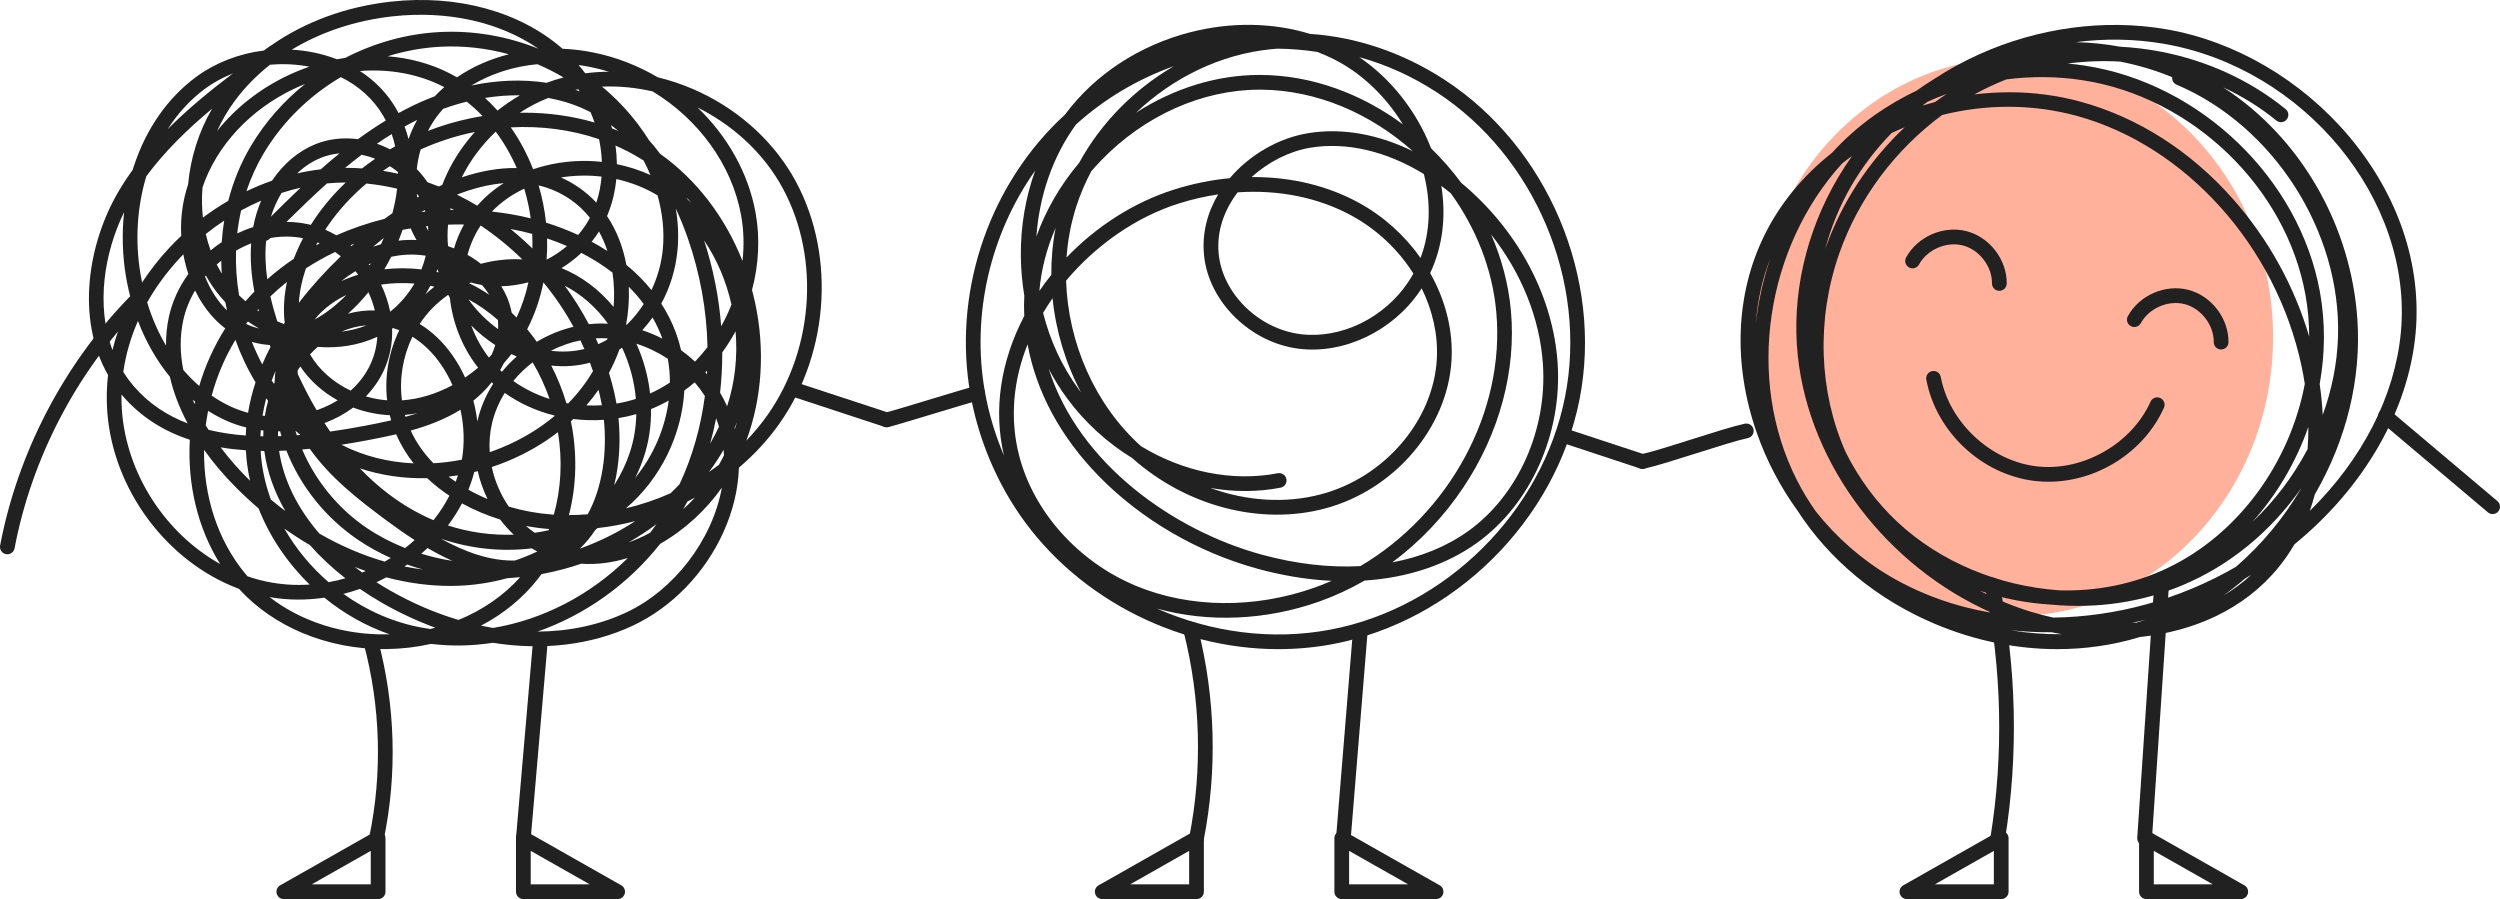
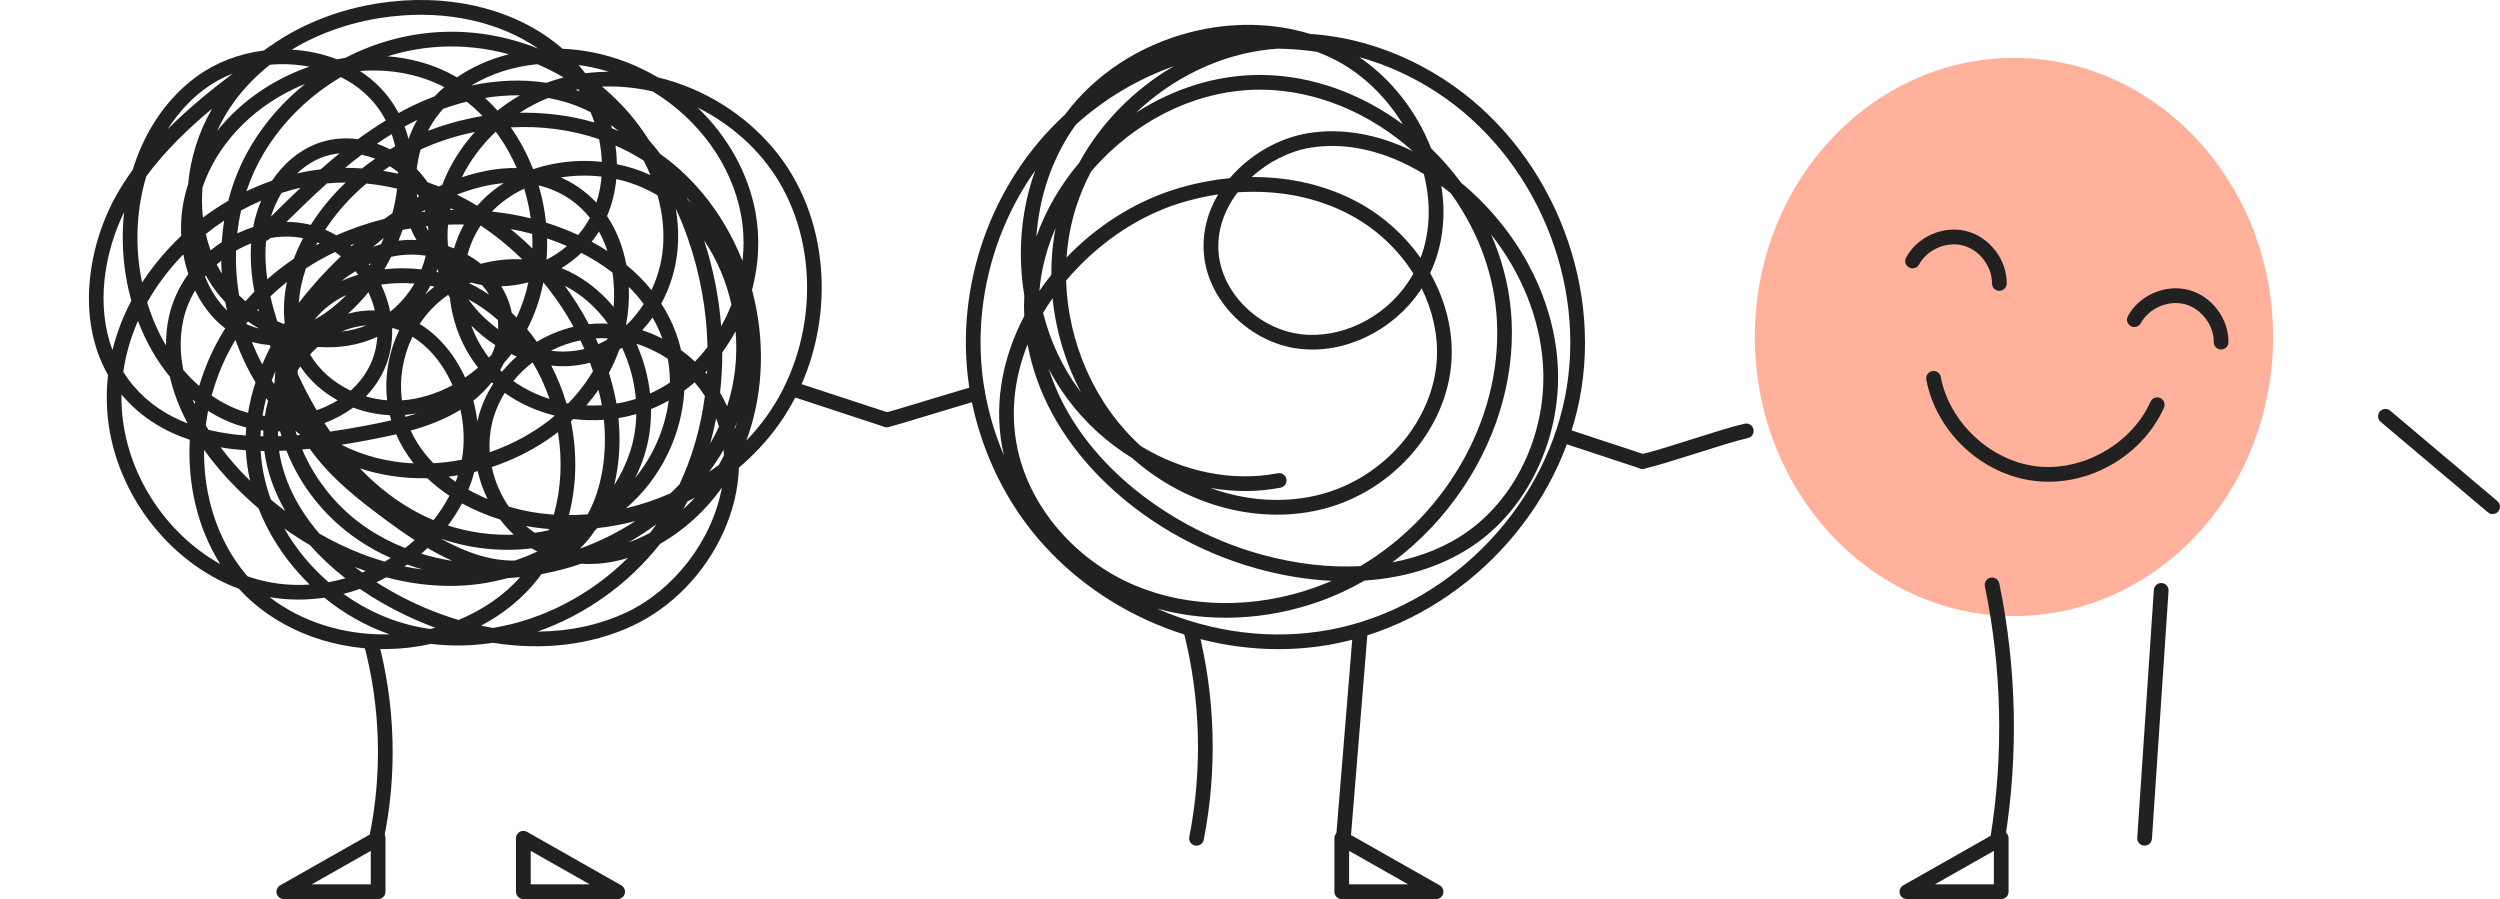
<svg xmlns="http://www.w3.org/2000/svg" id="Calque_2" viewBox="0 0 1189.19 427.67">
  <defs>
    <style>.cls-1{fill:#ffb19c;}.cls-2{fill:#212121;}.cls-3{fill:none;stroke:#212121;stroke-linecap:round;stroke-linejoin:round;stroke-width:7px;}</style>
  </defs>
  <g id="_ÎÓÈ_1">
    <ellipse class="cls-1" cx="957.99" cy="160.3" rx="123.26" ry="132.74" />
    <path class="cls-2" d="m182.58,308.76c-27.08,0-52.48-10.6-68.92-28.67-34.07-12.67-60.18-47.17-62.68-84.9-.37-5.62-.23-11.23.41-16.8-15.62-27.37-9.21-63.13,4.9-87.17,2.11-3.6,4.4-7.08,6.83-10.43.19-.63.39-1.26.6-1.89,5.85-17.8,16.15-32.48,29.78-42.47,9.17-6.71,20.32-10.94,32-12.4.96-.7,1.92-1.39,2.88-2.09.22-.16.46-.29.7-.4,15.91-11.12,35.47-18.38,56.73-20.75,31.66-3.52,61.41,4.64,81.77,22.4,4.79.2,9.62.77,14.46,1.74,10.99,2.19,21.42,6.28,30.88,11.86,5.64,1.35,11.23,3.21,16.68,5.55,19.79,8.51,36.48,22.91,46.99,40.53,21.09,35.35,18.61,84.24-6.03,118.9-5.44,7.65-11.88,14.58-19.08,20.68-.31,10.1-2.77,20.48-7.36,30.66-8.82,19.57-24.55,35.8-43.16,44.52-19.8,9.27-42.88,11.9-66.52,8.13-9.78,1.5-19.67,1.72-29.41.52-6.75,1.52-13.77,2.36-20.91,2.46-.52,0-1.04.01-1.55.01Zm-54.32-24.71c14.98,11.56,34.9,18.04,55.76,17.7.44,0,.88-.02,1.31-.03-11.33-3.93-21.83-9.92-31.03-17.42-8.6,1.26-17.4,1.24-26.05-.26Zm185.73-25.34c-15.27,19.4-35.91,33.88-58.3,41.72,15.05-.09,29.43-3.11,42.3-9.14,22.32-10.46,40.82-34.05,45.39-59.36-7.42,10.58-17.69,20.12-29.4,26.78Zm-150.63,23.79c11.22,8.05,24.21,13.79,38.12,16.19,1.07.18,2.14.35,3.22.5.79-.19,1.58-.39,2.37-.6-8.52-3.12-16.98-7.05-25.24-11.78-3.7-2.12-7.25-4.35-10.64-6.68-2.57.91-5.19,1.7-7.83,2.37Zm65.45,15.11c1.9.4,3.79.76,5.69,1.08,23.56-3.85,46.4-15.65,64.17-33.29-7.22,2.23-14.71,3.27-22.21,2.75-5.78,1.98-11.74,3.57-17.81,4.73-.36.07-.71.13-1.07.2-.55.77-1.12,1.52-1.7,2.27-7.13,9.13-16.41,16.67-27.07,22.26Zm-49.76-20.66c2.03,1.3,4.11,2.56,6.25,3.79,10.72,6.14,21.76,10.87,32.81,14.15,11.43-4.68,21.52-11.61,29.32-20.34-2.06.21-4.12.38-6.16.5-8.48,2.32-17.34,3.6-26.33,3.66-.23,0-.47,0-.71,0-10.07,0-20.3-1.39-30.46-4.08-1.55.82-3.12,1.59-4.72,2.33Zm-61.34-2.83c2.99,1.04,6.05,1.89,9.16,2.54,6.75,1.42,13.62,1.86,20.42,1.4-10.62-10.32-19.01-22.76-24.28-36.2-3.66-3.13-7.23-6.44-10.7-9.93-5.81-5.83-10.9-11.85-15.24-17.96-.29,21.62,6.24,42.83,19.73,59.07.3.36.6.72.91,1.07Zm17.55-22.69c5.43,9.52,12.6,18.2,21.05,25.51,2.69-.49,5.35-1.12,7.97-1.87-6.31-4.92-11.95-10.2-16.84-15.76-4.12-2.42-8.19-5.05-12.17-7.88Zm33.52,18.28c1.14.89,2.31,1.76,3.5,2.62.57-.23,1.14-.46,1.7-.7-1.74-.6-3.47-1.24-5.2-1.92Zm23.6-.25c2.9.59,5.79,1.06,8.68,1.42-2.49-.7-4.95-1.47-7.37-2.33-.43.31-.87.61-1.31.91ZM57.79,187.61c-.04,2.37.02,4.74.17,7.12,2.04,30.73,20.89,59.13,46.78,73.57-10.83-17.24-15.62-38.14-14.45-59.1-12.09-4.01-23.11-10.62-31.94-20.91-.19-.22-.38-.45-.56-.67Zm94.15,66.22c10.1,5.82,20.54,10.3,31.07,13.32.97-.56,1.94-1.13,2.88-1.72-5.36-2.39-10.46-5.2-15.25-8.42-15.89-10.7-27.85-25.9-34.41-42.69-1.15.06-2.31.1-3.47.14,2.03,13.76,8.68,27.22,19.17,39.37Zm48.43,9.55c4.79,1.47,9.74,2.61,14.8,3.42-4.02-1.8-7.95-3.88-11.78-6.11-.99.92-1.99,1.82-3.02,2.7Zm9.43-7.1c11.28,6.22,23.33,10.66,35.18,10.34,3.63-1.23,7.17-2.66,10.59-4.29-.89-.47-1.77-.96-2.62-1.49-14.22,1.73-29.06.24-43.14-4.57Zm73.3-4.08c-2.12,3.21-4.54,6.15-7.27,8.77,9.36-3.35,18.23-7.78,26.35-13.1-5.9,1.54-11.94,2.67-18.03,3.35-.35.33-.7.65-1.05.98Zm-139.35-38.38c6.26,14.72,16.99,28.08,30.8,37.38,5.61,3.78,11.7,6.95,18.14,9.49,1.57-1.21,3.08-2.47,4.55-3.79-4.52-2.9-8.84-5.96-12.93-8.98-13.92-10.29-27.22-20.67-36.95-34.44-1.2.12-2.4.23-3.61.33Zm168.5,35.53c-4.2,3.12-8.61,6-13.22,8.63,3.5-1.23,6.92-2.77,10.23-4.57,1.02-1.33,2.02-2.68,2.99-4.06Zm-99.19.6c10.17,3.29,20.85,4.74,31.32,4.38-2.35-2.2-4.51-4.61-6.46-7.19-6.26-1.96-12.4-4.53-18.16-7.71-1.94,3.68-4.18,7.19-6.69,10.52Zm37.12.24c1.33,1.16,2.72,2.25,4.18,3.25,2.23-.33,4.44-.74,6.62-1.23.07-.19.15-.38.22-.57-3.63-.28-7.32-.76-11.01-1.45Zm-78.96-27.39c8.35,8.72,18.09,16.4,29.45,22.09,1.82.92,3.68,1.76,5.55,2.54,2.89-3.63,5.43-7.52,7.55-11.62-3.75-2.49-7.29-5.27-10.53-8.34-11.06.25-21.92-1.32-32.02-4.67Zm100.34-22.42c3.12,15.2,2.71,30.56-.93,44.62,2.99,0,5.97-.12,8.94-.36,6.96-12.71,9.27-29.23,7.68-44.94-4.87.34-9.75.21-14.55-.38-.38.36-.76.71-1.14,1.07Zm-29.53,40.61c6.68,1.98,13.44,3.2,19.87,3.69.51.04,1.03.07,1.55.11,3.44-12.29,4.16-25.76,1.95-39.22-7.13,5.51-15.21,10.18-24.07,13.84-2.45,1.01-4.92,1.92-7.4,2.74,1.43,6.75,4.22,13.21,8.1,18.85Zm-113.19-3.37c2.26,1.89,4.55,3.71,6.87,5.46-5.22-9.07-8.62-18.58-9.95-28.25-.01-.1-.03-.2-.04-.3-.58,0-1.16-.02-1.74-.03.46,7.87,2.14,15.65,4.87,23.12Zm198.13.95c-.63,1.22-1.28,2.42-1.95,3.62,1.94-1.75,3.79-3.58,5.55-5.49-1.19.64-2.39,1.26-3.6,1.87Zm-1.45-52.81c-1.14,20.93-11.16,41.86-27.78,56.03,7.3-1.73,14.41-4.13,21.21-7.15,1.47-1.39,2.9-2.82,4.28-4.28,6.11-13.05,10.14-27.24,12.06-42-1.47-2.28-3.09-4.44-4.84-6.49-1.59,1.37-3.24,2.66-4.92,3.88Zm-102.73,47.17c2.95,1.66,6.01,3.15,9.13,4.46-2.07-4.22-3.65-8.69-4.68-13.28-.54.14-1.09.28-1.64.41-.29,1.13-.61,2.26-.97,3.36-.55,1.71-1.17,3.39-1.84,5.05Zm71.4-34.04c1.07,10.66.46,21.7-2.04,31.92,3.12-4.9,5.64-10.12,7.45-15.59,1.93-5.81,2.95-11.97,3.08-18.24-2.8.81-5.64,1.44-8.5,1.91Zm-80.81,27.85c1.1.84,2.22,1.66,3.36,2.44.39-1.02.76-2.04,1.1-3.08-1.49.25-2.98.46-4.47.64Zm-108.44-13.95c4.55,6.04,9.03,10.91,12.33,14.22.56.56,1.11,1.11,1.68,1.66-1.08-4.77-1.76-9.6-2-14.47-4.04-.28-8.05-.74-12-1.4Zm204.74-18.22c.11,7.85-1.02,15.6-3.44,22.86-1.13,3.39-2.5,6.69-4.1,9.9,8.68-10.63,14.23-23.58,15.94-36.79-2.72,1.53-5.52,2.88-8.4,4.04Zm34.49,19.41c-2.09,3.62-4.4,7.13-6.91,10.52,1.59-1.08,3.15-2.19,4.68-3.34.85-1.5,1.67-3.02,2.44-4.57-.05-.87-.12-1.74-.2-2.61Zm-181.75-2.42c10.41,5.34,22.15,8.3,34.33,8.86-3.32-4.19-6.13-8.8-8.29-13.84-4.52,1.06-9.12,1.97-13.77,2.85-3.93.74-8.03,1.47-12.27,2.13Zm32.94-6.74c2.68,5.82,6.39,11,10.82,15.54,4.5-.25,9.02-.82,13.52-1.71,1.34-7.69,1.08-15.86-.67-23.73-7.32,4.51-15.3,7.56-23.67,9.89Zm44.73-17.92c-2.79,4.5-4.88,9.4-6.08,14.56-1.04,4.49-1.38,9.08-1.07,13.63,1.92-.66,3.82-1.38,5.71-2.16,9.41-3.88,17.87-8.99,25.15-15.07-.02-.07-.03-.13-.05-.2-8.54-2.12-16.61-5.75-23.66-10.76Zm100.55,12.06c-.79,4.08-1.74,8.11-2.85,12.07,1.53-2.63,2.94-5.32,4.21-8.06-.4-1.35-.86-2.69-1.37-4.01Zm17.08-61.06c.5,1.88.96,3.79,1.38,5.7,4.95,22.69,3.4,45.79-4.09,65.99,3.57-3.71,6.87-7.67,9.85-11.86,23.08-32.46,25.43-78.21,5.72-111.25-9.13-15.3-22.94-27.46-38.75-35.32,14.12,13.57,24.11,31.01,27.56,49.97,2.19,12.03,1.58,24.61-1.67,36.76Zm-233.84,69.61c.45.01.9.02,1.35.03,0-.91.01-1.83.05-2.74-.41-.04-.82-.09-1.24-.15,0,.03,0,.06,0,.09-.07.92-.12,1.85-.15,2.77Zm8.38-2.34c-.03.77-.04,1.54-.04,2.31.55-.01,1.1-.03,1.64-.05-.22-.75-.43-1.51-.63-2.27-.32,0-.65,0-.97,0Zm-33.08-.71c5.73,1.4,11.68,2.26,17.71,2.71.04-.98.09-1.96.16-2.95.02-.29.04-.58.07-.88-3.59-.89-7.07-2.1-10.37-3.64-2.67-1.25-5.26-2.67-7.77-4.25-.45,2.29-.81,4.59-1.11,6.89.43.71.86,1.42,1.3,2.11Zm41.35.41c.21.72.43,1.44.66,2.15.56-.04,1.12-.09,1.67-.13-.79-.66-1.57-1.33-2.34-2.02Zm13.81-3.63c.87,1.36,1.77,2.71,2.7,4.05,5.69-.8,11.18-1.75,16.35-2.73,4.29-.81,8.53-1.65,12.69-2.61-.06-.21-.12-.43-.19-.64-.17-.6-.33-1.2-.48-1.81-6.01-.27-11.91-1.54-17.42-3.63-4.04,3-8.62,5.49-13.65,7.37Zm195.09,2.3c.04.17.08.33.13.5.37-1.11.72-2.23,1.05-3.35-.38.96-.77,1.91-1.18,2.85Zm-290.79-26.63c1.48,2.36,3.15,4.65,5.03,6.84,7.1,8.28,15.87,13.93,25.58,17.65-3.94-7.4-6.78-14.85-8.46-22.2-6.24-7.61-11.38-16.57-15.17-26.53-3.46,7.86-5.81,16-6.98,24.25Zm166.53,13.71c.86,3.25,1.49,6.57,1.88,9.89.05-.21.09-.42.14-.64,1.44-6.17,3.99-12.02,7.42-17.35-.24-.22-.49-.44-.73-.66-2.5,3.16-5.43,6.11-8.72,8.75Zm-32.55,6.74s0,.03.01.05c.08.28.16.57.25.85,1.87-.51,3.72-1.06,5.55-1.66-1.93.35-3.87.6-5.81.76Zm-67.75.35c.37.05.74.09,1.11.13.38-2.41.89-4.81,1.55-7.17-.31-.41-.61-.82-.91-1.23-.72,2.76-1.3,5.51-1.74,8.27Zm-24.18-9.52c2.88,1.99,5.9,3.72,9.03,5.18,2.64,1.23,5.41,2.23,8.27,2.99.79-4.84,1.97-9.68,3.55-14.51-3.8-6.28-7.01-13.04-9.56-20.18-5.04,8.32-8.81,17.29-11.3,26.52Zm40.93-10.32c2.61,5.68,5.6,11.51,8.99,17.27.32-.11.64-.22.95-.34,3.24-1.19,6.27-2.66,9.05-4.37-7.2-4-13.38-9.52-17.77-16.11-.43.61-.85,1.22-1.25,1.85,0,.56.01,1.13.03,1.7Zm200.9,8.91c1.14,1.93,2.19,3.93,3.12,5.99.08.16.15.33.22.49,3.79-11.55,5.04-23.77,4.03-35.69-1.91,3.53-4.03,6.9-6.33,10.06.02,6.45-.33,12.84-1.04,19.15Zm-63.61,6.06c2.45.11,4.91.08,7.38-.07-.25-1.38-.52-2.76-.83-4.12-.24-1.08-.5-2.15-.78-3.22-1.78,2.56-3.71,5.03-5.77,7.41Zm-187.27-2.73c.3.71.61,1.41.92,2.11.08-.39.17-.78.25-1.16-.4-.31-.79-.63-1.18-.95Zm198.02-12.77c1,3.23,1.87,6.49,2.62,9.77.36,1.6.69,3.22.97,4.86,3.1-.52,6.18-1.26,9.21-2.22-.71-8.28-2.91-16.57-6.55-24.34-.43.29-.86.58-1.29.86-1.37,3.81-3.03,7.51-4.95,11.08Zm-20.27,14.42c.29.05.57.1.86.15,4.6-4.7,8.56-9.85,11.81-15.35-.46-1.35-.93-2.7-1.43-4.03-5.92,1.6-12.14,2.05-18.42,1.37,2.91,5.62,5.33,11.61,7.19,17.86Zm-73.22-31.57c-4.53,9.36-6.33,20-4.97,30.25,8.12-.56,16.34-3.08,24.03-7.22-1.56-3.55-3.44-6.94-5.64-10.09-3.83-5.48-8.38-9.84-13.41-12.94Zm-22.12,28.37c3.27.96,6.65,1.59,10.09,1.86-1.3-11.33.77-23.02,5.77-33.34-1-.39-2.02-.73-3.04-1.02-.11.08-.23.15-.34.23.22,6.93-1.08,13.7-3.92,19.84-2.12,4.58-5.01,8.75-8.56,12.43Zm70.12-7.33c5.21,3.71,11.04,6.58,17.23,8.54-2.12-6.16-4.83-12-8.06-17.41-3.39,2.61-6.48,5.59-9.17,8.87Zm58.56-17.71c3.41,7.58,5.59,15.6,6.49,23.66,3.28-1.47,6.43-3.21,9.43-5.21,0-3.8-.32-7.59-.99-11.31-4.64-3.06-9.68-5.48-14.92-7.14Zm-155.25,5.07c4.29,7.38,11.18,13.37,19.33,17.22,4.03-3.6,7.24-7.86,9.43-12.61,1.87-4.05,2.95-8.44,3.23-12.98-8.67,3.99-18.36,5.6-28.32,4.78-1.26,1.11-2.49,2.3-3.68,3.58Zm-60.29,7.36c2.36,2.77,4.89,5.32,7.56,7.64,2.83-9.56,6.97-18.81,12.39-27.38-3.87-2.94-7.35-6.66-10.36-11.1-1.48-2.18-2.81-4.49-3.99-6.91-2.64,4.43-4.56,9.19-5.62,14.11-1.75,8.12-1.51,16.07.02,23.62Zm42.06,5.03c.35.54.71,1.08,1.07,1.61.09-.22.19-.44.28-.66.05-1.28.13-2.55.25-3.82.05-.55.11-1.09.17-1.64-.63,1.51-1.22,3.01-1.77,4.52Zm70.38-26.88c5.91,3.6,11.23,8.67,15.68,15.04,2.29,3.27,4.27,6.78,5.93,10.45,2.12-1.44,4.19-3.01,6.18-4.7-7.56-9.61-12.16-21.34-13.43-33.26-.27-.46-.53-.93-.79-1.4-2.81,1.95-5.42,4.16-7.78,6.61-2.16,2.25-4.09,4.68-5.79,7.26Zm135.9,23.03c.25.28.49.57.73.86.04-.57.07-1.14.1-1.71-.27.29-.55.57-.83.85Zm-97.64-1.09c.17.16.33.32.5.47.12.11.24.23.37.34,2.14-2.6,4.49-5.03,7.03-7.27-.85-.36-1.69-.74-2.53-1.14-.66.85-1.34,1.69-2.04,2.51-.5.59-1.01,1.18-1.53,1.75-.55,1.13-1.15,2.24-1.79,3.34Zm87.55.71s0,.06,0,.09c.02-.01.03-.03.05-.04-.02-.02-.04-.03-.05-.05Zm-205.63-14.12c1.46,3.69,3.1,7.27,4.93,10.71,1.18-2.79,2.5-5.56,3.94-8.34-.11-.3-.22-.59-.33-.89-1.22-.08-2.44-.21-3.68-.4-1.66-.26-3.28-.62-4.87-1.08Zm204.14,3.92c2.32,1.68,4.54,3.5,6.64,5.46,2.1-2.17,4.09-4.47,5.94-6.88-.33-17.22-3.43-34.78-9.37-51.83-1.71-4.9-3.61-9.59-5.69-14.05,0,0-.02-.02-.03-.03,1.14,6.61,1.43,13.22.83,19.72-.84,9.12-3.55,17.8-7.71,25.48,2.78,4.31,5.14,8.96,6.99,13.97.98,2.67,1.78,5.39,2.4,8.15Zm-99.79-11.71c2,5.44,4.81,10.62,8.39,15.25.44-.46.88-.92,1.32-1.39.68-1.5,1.26-3.02,1.72-4.55-4.17-2.71-8-5.85-11.43-9.31Zm37.88,12.01c5.43.69,10.81.42,15.93-.84-.6-1.38-1.23-2.74-1.88-4.1-4.89.98-9.62,2.67-14.05,4.94ZM59.03,100.9c-9.41,19.27-13.54,44.37-5.52,65.62,1.96-8.03,4.97-15.9,8.97-23.47-1.04-3.77-1.91-7.66-2.58-11.64-1.68-10-1.95-20.39-.87-30.51Zm10.98,42.97c2.27,7.4,5.29,14.3,8.97,20.52-.06-4.62.39-9.16,1.34-13.58,1.58-7.29,4.77-14.27,9.27-20.48-1.01-3.03-1.8-6.16-2.38-9.35-.49.5-.97,1.01-1.46,1.53-6.26,6.69-11.53,13.86-15.75,21.35Zm213.38,17.07c.42.91.83,1.83,1.23,2.76,1.43-.63,2.83-1.34,4.19-2.13.07-.21.13-.41.2-.62-1.71-.09-3.42-.11-5.13-.03-.16,0-.32.01-.47.02Zm-32.62-4.33c1.59,1.92,3.12,3.91,4.57,5.97,5.41-3.23,11.3-5.67,17.45-7.14-4.1-7.49-8.91-14.55-14.3-21.11-1.57,7.87-4.16,15.38-7.72,22.28Zm54.74.45c3.28,1.08,6.49,2.43,9.57,4.02-.04-.1-.07-.2-.11-.29-1.26-3.43-2.79-6.68-4.56-9.75-1.51,2.12-3.15,4.13-4.9,6.02Zm-131.11-2.31c-4.1.3-8.13,1.32-12,3,4.13-.49,8.16-1.48,12-3Zm48.41-12.38c3.8,5.36,8.59,10.2,14.12,14.18.07-1.25.05-2.5-.05-3.73-.02-.2-.03-.4-.05-.6-4.33-3.84-9.03-7.16-14.02-9.85Zm-105.75,11.7c1.89.9,3.94,1.65,6.16,2.18-1.82-1.03-3.59-2.14-5.3-3.32-.29.38-.58.76-.86,1.14Zm217.85-39.73c4.39,13.47,7.09,27.21,8.14,40.85,1.86-3.31,3.49-6.76,4.89-10.31-2.47-11.03-6.89-21.49-13.04-30.55Zm-37.07,39.96c.06.1.12.19.18.29,3.06-2.94,5.82-6.3,8.18-9.98-2.16-2.91-4.54-5.64-7.1-8.19.26,6.11-.2,12.17-1.26,17.88Zm-29.2-18.39c4.28,5.83,8.11,11.94,11.44,18.28,1.16-.12,2.32-.21,3.49-.26,1.88-.08,3.76-.07,5.63.03-5.68-7.87-12.68-14-20.55-18.04Zm-136.77,16.91c1.04.46,2.09.9,3.15,1.3.13-.21.26-.41.4-.61-.71-6.21-.34-12.74,1.07-19.4-2.73,2.17-5.36,4.46-7.86,6.86.92,4.12,2.05,8.09,3.25,11.84Zm32.91-12.53c-5.04,2.41-10.66,6.1-15.13,11.71,5.54-3.01,10.65-7.12,15.13-11.71Zm78.61,8.46c.79.74,1.56,1.5,2.33,2.28,2.48-5.26,4.37-10.89,5.64-16.75-.09.02-.18.05-.27.07-4.24,1.12-8.49,1.72-12.66,1.82,2.46,3.92,4.15,8.17,4.97,12.58Zm-50.05,2.13s.01,0,.02,0c.01-.02.03-.04.04-.06-.02.02-.04.04-.06.06Zm-18.09-11.87c-2.9,3.58-6.16,7.05-9.72,10.21,4.15-1.15,8.44-1.68,12.77-1.55-.71-2.91-1.73-5.81-3.05-8.66Zm6.03-3.63c2.02,4.22,3.46,8.55,4.32,12.89,4.65-3.7,8.55-8.29,11.54-13.38-5.31-.44-10.67-.28-15.86.49Zm-58.93,12.16c.27.19.55.37.83.55-.1-.38-.2-.76-.3-1.14-.18.2-.35.39-.52.59Zm-24.83-15.99c1.38,3.45,3.07,6.69,5.06,9.63,1.41,2.08,3.19,4.35,5.4,6.5-.29-1.31-.56-2.63-.8-3.94-3.15-3.34-5.91-6.97-8.2-10.84-.36-.6-.71-1.21-1.04-1.83-.14.16-.28.32-.41.49Zm169.57-4.03c9.41,3.81,17.85,10.1,24.79,18.48.44-5.39.28-10.93-.54-16.35-4.63-3.57-9.62-6.69-14.8-9.36-2.86,2.71-6.03,5.14-9.44,7.24Zm-121.55.11c-1.92,5.57-3.05,11.09-3.38,16.41,5.7-7.43,12.35-14.81,19.95-22.14-.87-.72-1.77-1.4-2.69-2.04-4.82,2.3-9.46,4.9-13.88,7.77Zm-31.83,12.83c.99.98,2.01,1.92,3.07,2.83,1.37-1.57,2.78-3.1,4.23-4.59-1.39-7.32-2.1-15.06-1.55-22.93-2.43.95-4.83,2.09-7.18,3.44-.23,7.01.25,14.13,1.43,21.24Zm109.5-5.73c3.29,1.59,6.47,3.43,9.52,5.49-1.06-1.72-2.24-3.27-3.46-4.65-1.79-.29-3.54-.68-5.26-1.17-.27.11-.53.22-.8.33Zm-18.51,1.22c-.72,1.39-1.5,2.74-2.34,4.07,1.37-1.29,2.8-2.51,4.29-3.66-.64-.15-1.29-.28-1.94-.41Zm93.24-9.97c4.36,3.59,8.39,7.58,11.96,12,2.89-6.1,4.78-12.79,5.41-19.68.76-8.22-.13-16.83-2.53-25.37-5.97-3.62-12.64-6.22-19.61-7.76-.59,6.07-2.04,12.01-4.41,17.61,4.7,7,7.66,14.99,9.18,23.21Zm-228.34-42.17c-4.33,14.44-5.46,30.5-2.78,46.46.23,1.38.49,2.76.77,4.12,3.76-5.79,8.12-11.35,13.07-16.64,1.79-1.91,3.64-3.77,5.55-5.55-.32-6.18.18-12.41,1.56-18.38.48-2.09,1.06-4.16,1.72-6.2,1.12-12.4,4.96-24.81,11.41-35.94-11.5,9.59-22.41,20.13-31.29,32.15Zm99.49,45.19c-2.35,1.42-4.61,3-6.77,4.74.79-.37,1.6-.72,2.42-1.06,1.83-.75,3.71-1.42,5.62-2.01-.41-.57-.84-1.12-1.27-1.67Zm-42.5-14.45c-.6,6.18-.3,12.34.55,18.3,3.97-3.52,8.19-6.78,12.62-9.77,1.23-3.27,2.71-6.54,4.42-9.78-5.08-.99-10.33-1-15.56-.09-.14.14-.29.29-.43.43-.46.46-1.02.77-1.61.92Zm-23.5,11.28c.6,1.19,1.24,2.35,1.91,3.5.16.26.31.52.48.79-.13-2.04-.21-4.07-.24-6.1-.74.59-1.45,1.19-2.15,1.81Zm104.52,3.53c.33.07.66.15.99.22-.17-.54-.34-1.08-.5-1.62-.16.47-.32.93-.49,1.39Zm-16.25-1.76c3.03,0,6.07.18,9.09.54.85-2.13,1.54-4.31,2.07-6.52-3.98-.61-8.01-.7-11.9-.23-1.53.19-3.05.44-4.55.77-1.04,2.05-2.12,4.03-3.24,5.92,2.82-.32,5.66-.48,8.52-.48Zm-15.98-1.9c.13.18.27.36.4.54.2-.32.4-.64.6-.97-.33.14-.67.29-1,.44Zm46.99-4.49c2.24,1.27,4.38,2.7,6.36,4.27,6.41-1.72,13.09-2.46,19.72-2.1-6.12-6-12.78-11.41-19.82-16.11-.81,1.22-1.56,2.47-2.25,3.76-1.73,3.23-3.06,6.64-4.01,10.17Zm91.69-48c17.23,12.22,30.85,30.05,39.12,50.91.82-7.21.65-14.53-.66-21.71-4.41-24.21-20.39-45.78-42.05-58.91-7.94-1.84-16.06-2.65-24.09-2.29,6.33,5.27,12.09,11.26,17.1,17.89,1.88,2.49,3.63,5.02,5.25,7.6,1.84,2.07,3.62,4.25,5.34,6.53Zm-53.81,40.2c.09,3.39,0,6.77-.25,10.1,3.51-1.8,6.77-3.98,9.7-6.47-3.12-1.36-6.29-2.56-9.45-3.63Zm21.2,1.57c2.54,1.37,5.05,2.85,7.48,4.42-1.06-3.22-2.39-6.34-4-9.28-1.06,1.68-2.22,3.3-3.48,4.85Zm-183.56-3.67c.61,2.66,1.37,5.26,2.29,7.8,1.68-1.39,3.45-2.69,5.29-3.91.23-3.45.62-6.87,1.16-10.25-3,1.98-5.93,4.1-8.75,6.37Zm145-2.36c1.04.84,2.07,1.7,3.09,2.57,2.51,2.15,4.94,4.37,7.28,6.67.05-2.3.02-4.61-.11-6.94-3.47-.94-6.91-1.71-10.26-2.31Zm-29.79,8.11c.97.33,1.93.69,2.88,1.07,1.05-3.6,2.45-7.08,4.23-10.4.17-.32.34-.63.52-.94-2.54-.05-5.07-.02-7.6.07-.32,3.39-.33,6.8-.02,10.2Zm-30.55-3.88c-1.58,1.26-3.12,2.53-4.63,3.83-.12.11-.25.21-.37.32,1.21-.43,2.44-.81,3.68-1.16.46-.98.9-1.98,1.33-2.99Zm-15.83,3.47c.18.15.35.29.52.44.42-.38.84-.76,1.27-1.15-.6.23-1.2.47-1.79.71Zm-15.68-1.33c-.25.45-.5.91-.74,1.37.59-.32,1.17-.63,1.76-.94-.34-.15-.68-.29-1.03-.43Zm40.45-5.98c-.6,1.74-1.24,3.46-1.92,5.14.07,0,.14-.02.21-.03,2.74-.33,5.53-.42,8.34-.28-1.03-1.76-1.96-3.6-2.77-5.52-1.29.21-2.57.44-3.85.69Zm-36.8-.08c1.81.77,3.57,1.67,5.29,2.67,7.33-3.24,15.01-5.87,22.93-7.84,1.23-.91,2.47-1.8,3.73-2.67,1.03-3.81,1.81-7.73,2.25-11.68-4.81-1.14-9.7-1.96-14.61-2.44-7.05,5.94-13.35,12.8-18.63,20.53-.32.47-.64.95-.96,1.43Zm105.05-3.36c5.11,1.6,10.24,3.55,15.27,5.87,2.18-2.52,4.06-5.26,5.6-8.15-2.59-3.29-5.66-6.23-9.23-8.69-4.76-3.29-9.85-5.48-15.16-6.73.81,2.74,1.5,5.53,2.08,8.36.63,3.11,1.11,6.23,1.44,9.34Zm-145.05-5.8c-.81,3.58-1.42,7.22-1.83,10.91,2.49-1.19,5.02-2.19,7.57-2.99.83-4.4,2.12-8.62,3.81-12.59-3.24,1.4-6.43,2.96-9.56,4.67Zm87.88,7.55c.37.76.75,1.51,1.16,2.25-.03-.79-.08-1.57-.15-2.36-.34.04-.67.07-1.01.11Zm-66.28-2.1c3.55,0,7.09.39,10.56,1.17.33.07.66.15,1,.24.65-1.03,1.32-2.05,2.01-3.07,4.19-6.14,9.1-11.86,14.59-17.07-.04,0-.07,0-.11,0-2.92,0-5.85.14-8.79.42-6.61,5.91-12.99,12.09-19.26,18.3Zm97.69-4.92c3.08.33,6.17.76,9.25,1.29,3.01.52,6.09,1.16,9.21,1.94-.27-1.96-.6-3.93-1-5.9-.57-2.8-1.26-5.54-2.07-8.23-5.92,2.8-11.11,6.48-15.38,10.9Zm-137.66-11.45c-.38,4.81-.31,9.62.22,14.32,3.87-2.91,7.9-5.57,12.04-7.98,2.39-9.31,6.03-18.18,10.9-26.3,6.75-11.27,15.5-21.15,25.65-29.29-1.65.66-3.29,1.37-4.91,2.14-21.23,9.97-37.24,27.28-43.9,47.11Zm37.61,2.6c-2.08,3.44-3.79,7.24-5.06,11.27,4.64-4.62,9.33-9.24,14.12-13.77-3.04.69-6.07,1.53-9.07,2.5Zm68.13,8.15c-.55.31-1.09.62-1.63.94.62-.08,1.23-.15,1.85-.21-.07-.24-.14-.49-.22-.73Zm12.32-.89c-.06.27-.12.54-.18.81.57-.02,1.14-.03,1.71-.04-.51-.26-1.02-.52-1.53-.77Zm2.98-6.46c3.27,1.61,6.5,3.38,9.67,5.28,3.59-4.12,7.81-7.72,12.58-10.74-7.34.62-14.85,2.56-22.25,5.46Zm49.49-8.16c2.91,1.29,5.75,2.87,8.5,4.77,3.11,2.15,5.87,4.56,8.32,7.19,1.31-3.97,2.12-8.13,2.47-12.38-6.36-.74-12.87-.61-19.29.41Zm60.3,10.5c.54.48,1.08.96,1.61,1.46-.68-.81-1.36-1.61-2.06-2.4.15.31.31.63.46.94Zm-128.88-2.51c.05.48.12.96.18,1.43,0,.04.01.08.02.11.27-.15.54-.31.82-.46-.17-.31-.35-.62-.53-.92-.16-.05-.32-.11-.48-.16Zm-36.14-55.73c-14.89,8.78-27.66,21.17-36.63,36.15-3.41,5.69-6.17,11.78-8.28,18.14,3.98-1.91,8.05-3.58,12.17-5.02,5.33-7.92,12.46-14.07,20.68-17.38,6.24-2.52,13.2-3.3,20.19-2.36,4.29-3.14,8.7-6.13,13.26-8.91-.41-.79-.85-1.58-1.31-2.36-4.61-7.8-11.52-14.04-20.08-18.26Zm41.2,49.98c1.81.64,3.6,1.32,5.39,2.04.55-.25,1.1-.5,1.65-.74,2.8-7.41,6.88-14.57,12.15-21.2,1.08-1.36,2.21-2.69,3.37-3.99-8.87,1.79-17.55,4.58-25.79,8.32-.88,3.03-1.51,6.16-1.85,9.33,1.89,1.94,3.59,4.03,5.08,6.23Zm32.49-24.03c-6.7,6.34-12.21,13.75-16.15,21.72,8.72-2.92,17.55-4.58,26.13-4.41-2.7-6.25-6.06-12.06-9.98-17.3Zm57.63,15.47c5.53,1.12,10.89,2.85,15.94,5.16-.97-2.33-2.06-4.64-3.25-6.91-4.29-2.73-8.77-5.1-13.38-7.11.42,2.95.65,5.92.69,8.86Zm-111.27,3.16c2.38.38,4.76.84,7.13,1.37,0-.27,0-.54,0-.81-1.23-.98-2.52-1.9-3.86-2.75-1.1.71-2.19,1.44-3.27,2.19Zm-20.66-8.31c-3.07.28-6.04.98-8.83,2.1-4.15,1.67-7.98,4.22-11.36,7.45,3.73-.86,7.48-1.51,11.24-1.96,2.93-2.59,5.92-5.13,8.96-7.59Zm81.45-12.36c4.26,6.06,7.84,12.75,10.62,19.91,1.85-.63,3.75-1.18,5.69-1.67,8.87-2.22,18.08-2.8,27.01-1.84-.13-3.58-.58-7.2-1.33-10.78-13.43-4.59-27.75-6.39-41.99-5.62Zm-78.59,19.24c2.61,0,5.23.09,7.84.28,2.02-1.59,4.1-3.13,6.23-4.59-2.11-.83-4.26-1.47-6.41-1.92-2.67,2.02-5.29,4.1-7.88,6.24h.21Zm14.92-11.47c1.58.55,3.14,1.19,4.68,1.92.51.24,1.02.49,1.52.75.82-.48,1.65-.96,2.48-1.43-.44-1.96-.99-3.9-1.66-5.82-2.38,1.47-4.72,3-7.02,4.58Zm13.16-8.18c.74,1.97,1.37,3.96,1.88,5.97,1.11-3.17,2.47-6.22,4.08-9.1-.81.4-1.63.81-2.44,1.23-1.19.62-2.36,1.25-3.53,1.9Zm-64.03-29.39c-6.42,5.08-12.09,10.88-16.83,17.3-3.29,4.47-6.07,9.25-8.33,14.22,8.73-10.96,20.37-20.18,33.98-26.57,3.26-1.53,6.58-2.87,9.93-4.02-6.22-1.2-12.56-1.49-18.75-.92Zm162.68,30.27c1.03.39,2.04.79,3.06,1.21-1.14-.96-2.3-1.87-3.48-2.75.15.51.29,1.02.42,1.53Zm-80.34-9.27c-.66.74-1.3,1.49-1.92,2.26-2.03,2.52-3.79,5.28-5.27,8.21,6.42-2.5,13.1-4.49,19.97-5.94,1.99-.42,3.99-.79,5.99-1.11-2.37-2.47-4.89-4.76-7.54-6.85-3.74.93-7.49,2.07-11.23,3.42Zm-100.01-16.84c-4.7,1.84-9.13,4.25-13.12,7.17-6.99,5.12-12.99,11.7-17.86,19.3,9.67-9.72,20.33-18.41,30.98-26.47Zm138.79,18.66c11.43,0,22.65,1.58,33.25,4.66-.56-1.65-1.18-3.28-1.87-4.89-.8-.42-1.61-.82-2.42-1.2-5.54-2.61-11.51-4.46-17.77-5.58-4.75,1.9-9.28,4.27-13.52,7.03.77-.01,1.54-.02,2.32-.02Zm-78.34-19.84c7.05,4.56,12.85,10.51,17.04,17.6.47.79.92,1.6,1.34,2.4,1.05-.58,2.11-1.15,3.18-1.7,4.61-2.4,9.29-4.49,14-6.26,1.45-1.52,2.97-2.98,4.57-4.36-.3-.16-.6-.31-.91-.46-11.74-5.9-25.35-8.29-39.22-7.21Zm59.49,12.81c2.08,1.89,4.06,3.91,5.96,6.03,3.39-2.7,6.97-5.13,10.7-7.27-5.45-.07-11.02.34-16.65,1.24Zm43.06-3.85c.66.22,1.31.46,1.96.7-.2-.32-.41-.64-.62-.96-.45.08-.9.17-1.35.26Zm-18.14-12.2c-11.49,1.11-22.28,4.59-31.39,10.14,12.27-2.59,24.42-3.04,35.77-1.29,2.65-.98,5.35-1.83,8.08-2.53,0,0,0,0,.01,0-4.01-2.38-8.18-4.49-12.47-6.31Zm-71.26-3.76c10.32.79,20.25,3.44,29.22,7.95,1.29.65,2.56,1.34,3.81,2.06,7.29-4.99,15.67-8.7,24.68-10.97-10.64-2.92-21.75-4.18-32.88-3.56-8.46.47-16.8,2.02-24.83,4.53Zm90.87,4.16c1.1,1.28,2.16,2.6,3.17,3.94,3.7-.48,7.45-.73,11.23-.76-2.93-.91-5.92-1.67-8.96-2.27-1.81-.36-3.63-.66-5.44-.91Zm-136.45-7.31c3.53.2,7.06.65,10.55,1.37,3.83.79,7.49,1.86,10.95,3.21,1.32-.25,2.63-.48,3.95-.67,13.76-7.1,28.97-11.41,44.58-12.27,16.21-.9,32.39,1.93,47.3,7.91-18.44-12.73-43.22-18.3-69.51-15.38-17.62,1.96-33.97,7.46-47.81,15.83Z" />
    <path class="cls-2" d="m608.18,308.79c-49.61,0-98.79-25.76-125.71-67.85-10.31-16.12-17.52-34.57-20.86-53.35-8.32-46.78,7.59-96.52,41.51-129.79,1.15-1.12,2.31-2.23,3.49-3.31.07-.09.14-.18.21-.28,14.1-18.87,35.21-32.69,59.45-38.89,19.36-4.96,39.1-4.62,56.9.81,22.02,1.44,44.17,8.92,63.96,21.8,49.17,32.02,75.57,94.58,64.2,152.15-11.38,57.57-59.59,105.38-117.24,116.29-8.57,1.62-17.25,2.41-25.91,2.41Zm-57.77-19.27c25.69,11.29,54.6,15.24,82.37,9.99,54.92-10.39,100.84-55.94,111.68-110.77,10.84-54.83-14.31-114.43-61.15-144.92-11.58-7.54-24.01-13.13-36.72-16.63,15.06,10.23,27.33,25.79,34.15,43.37,5.2,5.05,9.99,10.53,14.3,16.37.77.64,1.54,1.3,2.31,1.96,25.59,22.28,41.47,52.81,43.57,83.77,2.27,33.5-12.71,67.04-38.16,85.44-14.71,10.63-33.17,16.72-53.66,18.06-6.91,3.99-14.14,7.34-21.58,9.98-25.41,9-52.82,10.1-77.09,3.37Zm-61.62-125.71c-6.66,16.72-8.7,35-3.94,53.2,6.99,26.73,28.28,50.37,55.56,61.69,25.52,10.59,56.41,10.9,84.76.86,2.8-.99,5.55-2.08,8.26-3.26-11.39-.55-23.24-2.46-35.27-5.77-28.57-7.84-55.34-23.45-75.39-43.96-18.27-18.69-29.85-40.16-33.97-62.76Zm10.05,11.63c14.48,45.42,59.61,76.94,101.17,88.34,16.35,4.49,32.3,6.3,47.1,5.51,42.14-24.9,68.98-73.25,64.63-120.96-1.87-20.52-9.73-39.93-21.62-56.38-1.49-1.23-3-2.4-4.51-3.53,2.38,14.82.54,29.08-5.31,41.48,7.24,12.79,10.96,27.16,10.16,41.37-1.82,32.15-27.17,61.85-60.26,70.63-30.57,8.11-65.56-.99-91.34-23.73-.11-.1-.23-.2-.34-.3-11.79-7.25-22.4-16.83-30.9-28.35-3.27-4.43-6.2-9.13-8.77-14.06Zm210.45-63.91c4.99,11.41,8.26,23.59,9.41,36.16,2.6,28.5-5.41,58.36-22.55,84.07-9.29,13.94-20.83,26.05-33.87,35.74,13.71-2.56,26.06-7.61,36.37-15.06,23.55-17.02,37.4-48.15,35.28-79.3-1.48-21.75-10.22-43.31-24.64-61.61Zm-133.49,120.6c17.22,6.25,35.66,7.48,52.59,2.99,30.25-8.02,53.41-35.05,55.07-64.26.65-11.48-1.97-23.08-7.21-33.7-.24.37-.48.73-.72,1.09-12.96,19.22-36.17,30.33-57.75,27.63-23.03-2.87-42.81-22.35-45.04-44.33-1.07-10.57,1.61-20.5,6.71-29.08-6.27.93-12.56,2.38-18.8,4.35-19.95,6.3-39.13,19.52-53.53,36.67.92,29.58,13.67,59,35.66,78.78,19.88,12.06,43.24,17.05,65.03,12.84,1.9-.36,3.73.87,4.1,2.77.37,1.9-.88,3.73-2.77,4.1-10.93,2.11-22.23,2.08-33.34.14Zm-83.38-151c-21.36,30.14-30.43,68.64-23.92,105.24,1.84,10.33,4.91,20.55,9.06,30.31-5.09-21.64-1.67-44.78,9.66-66.37,0-.15-.01-.3-.02-.45-.14-3.07-.13-6.16.04-9.24-1.03-6.17-1.59-12.45-1.65-18.78-.14-14.14,2.22-27.98,6.83-40.71Zm3.76,67.73c3.32,13.09,9.01,25.58,17.06,36.48.32.43.64.86.96,1.28-7.33-13.83-11.95-29.16-13.52-44.75-1.59,2.27-3.09,4.6-4.51,6.98Zm92.55-57.38c-6.4,8.38-10.12,18.56-9.02,29.38,1.91,18.87,19.01,35.6,38.94,38.09,19.02,2.37,39.56-7.51,51.08-24.6.92-1.37,1.78-2.78,2.58-4.21-7.05-11.18-17.12-20.86-29.31-27.53-15.84-8.68-34.73-12.44-54.27-11.12Zm-86.59,16.91c-4.24,9.71-6.87,19.84-7.73,29.99,1.79-2.62,3.69-5.17,5.68-7.65-.05-7.5.62-15,2.05-22.35Zm94.17-24.17c17.99,0,35.24,4.12,50.05,12.23,11.87,6.5,21.89,15.64,29.37,26.25,4.53-12.02,5.12-25.77,1.57-39.91-17.72-10.86-36.69-15.37-53.94-12.54-9.91,1.63-19.98,6.69-27.97,13.97.3,0,.61,0,.92,0Zm-77.22-2.75c-2.86,5.36-5.26,10.96-7.13,16.75-2.53,7.87-4.06,16.02-4.63,24.26,14.3-14.93,32.17-26.32,51.21-32.33,8.77-2.77,17.65-4.56,26.43-5.39,9.54-11.25,23.38-19.13,37.25-21.41,16.02-2.64,33.28.44,49.83,8.57-20.03-17.88-45.62-29.08-72.18-29.27-.22,0-.44,0-.65,0-27.37,0-54.89,12.31-75.61,33.85-1.56,1.62-3.07,3.28-4.52,4.98Zm-7.25-22.26c-11.19,15.33-17.47,34.06-18.86,53.32,4.44-12.45,11.31-24.38,20.33-35.06,10.37-19.02,26.27-35.06,45.05-46-17.08,6.11-32.99,15.48-46.52,27.74Zm87.38-23.56c.23,0,.47,0,.7,0,24.27.17,47.79,9,67.42,23.53-8.27-13.57-20.11-24.82-33.66-31.41-2.34-1.14-4.72-2.16-7.13-3.08-6.23-.95-12.51-1.46-18.79-1.54-1.11.08-2.22.17-3.33.28-23.9,2.41-46.62,13.58-64.05,30.19,17.98-11.62,38.43-17.98,58.83-17.98Z" />
-     <path class="cls-2" d="m978.63,308.78c-19.49,0-39.35-4.03-58.24-12.01-27.43-11.59-50.2-30.41-65.26-53.72-8.18-11.27-14.82-23.85-19.48-37.19-11.38-32.58-10.11-65.9,3.58-93.83,7.4-15.1,18.41-28.46,32.14-39.28,6.14-6.72,12.99-12.81,20.51-18.1,6.28-4.42,12.93-8.28,19.85-11.57,2.73-1.97,5.53-3.82,8.38-5.55,6.68-4.38,13.76-8.27,21.16-11.62,28.2-12.75,59.82-17.02,89.05-12.01,32.76,5.61,64.48,24.18,87.03,50.95,23.46,27.86,34.71,61.17,31.68,93.81-3.42,36.79-24.64,73.36-57.62,100.26-2.24,3.85-4.74,7.49-7.51,10.89-16.72,20.51-40.98,30.58-65.92,33.19-.26.08-.53.16-.79.24-12.4,3.7-25.39,5.54-38.54,5.54Zm-22.15-8.98c8.03,1.33,16.18,1.96,24.27,1.88-1.63-.28-3.25-.59-4.85-.93-6.5.05-13-.27-19.41-.95Zm63.98-4.98c-2.11.55-4.22,1.06-6.34,1.53.77-.06,1.53-.13,2.3-.2,1.36-.42,2.7-.87,4.04-1.33Zm-78.68-13.8c7.72,4.02,15.8,7.36,24.18,9.95,3.48,1.07,7.07,2.01,10.74,2.8,29.52-.36,59.82-8.49,86.85-24.12,12.29-10.61,22.85-23.36,31.13-37.45,0-.01,0-.03.01-.05-14.61,20.85-34.11,36.81-56.48,46.21-19.38,8.14-40.75,11.28-62.42,9.25-11.58-.66-23.05-2.89-34.01-6.59Zm-77.97-37.67c9.66,12.17,21.55,22.75,35.34,30.84,14.76,8.65,31.16,14.41,48.32,17.33-49.64-21.94-86.63-69.94-92.27-121.98-3.13-28.85,3.73-59.18,19.31-85.41,2.03-3.41,4.18-6.71,6.44-9.89-1.57,1.11-3.11,2.25-4.62,3.43-36.11,39.62-46.29,102.28-21.48,150.92,2.62,5.15,5.62,10.07,8.95,14.77Zm204.05,31.89c-3.32,2.85-6.75,5.53-10.27,8.05,4.7-2.79,9.15-6.06,13.26-9.84-.99.61-1.99,1.2-2.99,1.79Zm-88.41,5.57c17.52.51,35.16-2.84,51.22-10.44,34.24-16.21,58.6-50.33,65.67-87.76-.44-2.83-.96-5.68-1.57-8.55-12.15-57.05-55.17-104.86-107.05-118.98-21.15-5.75-43.25-5.54-63.86-.4-22.19,16.37-39.71,39.49-48.94,65.81-11.09,31.64-9.69,66.08,3.07,94.69,6.21,12.34,14.38,23.57,24.42,32.97,20.68,19.37,48.59,30.65,77.05,32.64Zm118.57-77.71c-5.85,16.7-14.98,32.23-26.72,45.28,10.6-9.99,19.56-21.82,26.36-34.74.27-3.45.39-6.97.36-10.54Zm3.11,32.01c-.71,2.69-1.53,5.33-2.44,7.91,24.81-24.3,40.53-54.61,43.35-85,5.84-62.9-45.87-125.74-112.92-137.22-13.8-2.36-27.89-2.53-41.7-.75,7.08.17,14.16.89,21.16,2.17,6.14.33,12.29,1.06,18.4,2.19,22.47,4.18,43.31,13.69,60.25,27.5,1.5,1.22,1.72,3.43.5,4.92-1.22,1.5-3.43,1.72-4.92.5-7.68-6.26-16.2-11.53-25.26-15.77,1.42.92,2.83,1.88,4.23,2.86,34.32,24.19,56.59,64.33,59.56,107.36,1.95,28.28-5.18,57.46-20.2,83.32Zm2.28-52.47c.73,4.98,1.21,9.9,1.45,14.74,4.32-11.91,6.86-24.41,7.27-37.02,1.64-50.05-30.65-100.55-76.77-120.08-1.45-.61-2.27-2.09-2.12-3.58-8.02-3.3-16.34-5.78-24.79-7.4-8.31-.47-16.66-.17-24.9.92,2.77.25,5.53.59,8.28,1.01,55.05,8.5,102.04,53.85,111.74,107.82,2.6,14.47,2.43,29.24-.14,43.58Zm-147.69-138.76c11.49,0,22.88,1.48,33.83,4.46,27.35,7.44,52.51,23.51,72.76,46.48,16.72,18.95,29.06,41.32,36.12,65.29-.01-6.62-.59-13.24-1.77-19.8-9.19-51.12-53.73-94.08-105.91-102.14-12.07-1.87-24.34-1.96-36.4-.4-5.21,2.04-10.29,4.43-15.21,7.14,5.52-.68,11.06-1.02,16.58-1.02Zm-113.59,78.91c-3.88,9.95-6.15,20.42-6.93,31.07,1.2-10.57,3.53-21.01,6.93-31.07Zm57.67-59.53c-7.5,7.69-14.04,16.23-19.38,25.5-5.39,9.37-9.46,19.41-12.24,29.79.04-.12.08-.24.13-.36,7.7-21.96,20.9-41.79,37.69-57.65-2.09.86-4.16,1.76-6.19,2.72Zm17.05-14.85c-.82.61-1.62,1.22-2.43,1.84,2.01-.63,4.03-1.21,6.06-1.75,1.8-1.31,3.63-2.58,5.5-3.81-3.09,1.13-6.13,2.37-9.13,3.73Z" />
    <path class="cls-2" d="m974.45,229.16c-2.17,0-4.36-.13-6.53-.38-25.2-2.97-46.91-23.23-51.62-48.17-.36-1.9.89-3.73,2.79-4.09,1.91-.35,3.73.89,4.09,2.79,4.09,21.65,23.67,39.93,45.56,42.51,21.88,2.58,45.19-10.63,54.21-30.74.79-1.76,2.86-2.55,4.63-1.76,1.76.79,2.55,2.86,1.76,4.63-9.49,21.15-31.87,35.2-54.88,35.2Z" />
    <path class="cls-2" d="m950.28,402.28c-.18,0-.37-.02-.56-.05-1.91-.31-3.21-2.1-2.9-4.01,6.33-39.22,5.41-80.47-2.66-119.28-.39-1.89.82-3.75,2.71-4.14,1.89-.39,3.74.82,4.14,2.71,8.24,39.64,9.18,81.77,2.71,121.82-.28,1.72-1.76,2.94-3.45,2.94Z" />
    <path class="cls-2" d="m1020.14,402.23c-.08,0-.16,0-.24,0-1.93-.13-3.39-1.8-3.26-3.73l7.9-117.91c.13-1.93,1.81-3.36,3.73-3.26,1.93.13,3.39,1.8,3.26,3.73l-7.9,117.91c-.12,1.85-1.66,3.27-3.49,3.27Z" />
    <path class="cls-2" d="m569.16,402.28c-.22,0-.45-.02-.68-.07-1.9-.37-3.13-2.21-2.76-4.11,6.3-32.01,5.38-65.69-2.64-97.38-.47-1.87.66-3.78,2.53-4.25,1.87-.47,3.78.66,4.25,2.53,8.28,32.69,9.22,67.42,2.73,100.45-.33,1.67-1.79,2.83-3.43,2.83Z" />
    <path class="cls-2" d="m639.02,402.24c-.1,0-.19,0-.29-.01-1.93-.16-3.36-1.85-3.2-3.77l7.9-96.74c.16-1.93,1.82-3.37,3.77-3.2,1.93.16,3.36,1.85,3.2,3.77l-7.9,96.74c-.15,1.83-1.68,3.21-3.48,3.21Z" />
    <path class="cls-2" d="m179.09,402.28c-.24,0-.48-.02-.72-.07-1.89-.39-3.11-2.25-2.71-4.14,6.29-30.21,5.37-61.99-2.64-91.9-.5-1.87.61-3.79,2.47-4.29,1.87-.5,3.79.61,4.29,2.47,8.29,30.96,9.24,63.86,2.73,95.14-.34,1.65-1.8,2.79-3.42,2.79Z" />
-     <path class="cls-2" d="m248.95,402.24c-.1,0-.2,0-.3-.01-1.93-.17-3.35-1.86-3.19-3.79l7.9-91.47c.17-1.92,1.85-3.34,3.79-3.19,1.93.17,3.35,1.86,3.19,3.79l-7.9,91.47c-.16,1.82-1.69,3.2-3.48,3.2Z" />
    <path class="cls-2" d="m951.04,138.34h-.03c-1.93-.02-3.49-1.6-3.47-3.53.07-8.09-6-16.02-13.84-18.05-7.83-2.03-17,1.95-20.86,9.06-.92,1.7-3.05,2.33-4.75,1.4-1.7-.92-2.33-3.05-1.4-4.75,5.42-9.97,17.78-15.35,28.77-12.5,10.98,2.84,19.19,13.54,19.08,24.89-.02,1.92-1.58,3.47-3.5,3.47Z" />
    <path class="cls-2" d="m1056.53,166.25h-.03c-1.93-.02-3.49-1.6-3.47-3.53.08-8.09-6-16.02-13.84-18.05-7.83-2.03-17,1.95-20.86,9.06-.92,1.7-3.05,2.33-4.75,1.4-1.7-.92-2.33-3.05-1.4-4.75,5.42-9.97,17.79-15.34,28.77-12.5,10.98,2.84,19.19,13.55,19.08,24.89-.02,1.92-1.58,3.47-3.5,3.47Z" />
-     <path class="cls-2" d="m3.5,263.65c-.22,0-.44-.02-.66-.06-1.9-.36-3.15-2.19-2.79-4.09,8.35-43.94,30.1-85.83,61.24-117.94,1.35-1.39,3.56-1.42,4.95-.08,1.39,1.35,1.42,3.56.08,4.95-30.2,31.14-51.29,71.76-59.39,114.37-.32,1.68-1.79,2.85-3.43,2.85Z" />
-     <path class="cls-2" d="m421.76,203.21c-.36,0-.73-.06-1.09-.18l-42.32-13.9c-1.84-.6-2.84-2.58-2.23-4.42.6-1.84,2.58-2.83,4.42-2.23l42.32,13.9c1.84.6,2.84,2.58,2.23,4.42-.48,1.47-1.85,2.41-3.32,2.41Z" />
+     <path class="cls-2" d="m421.76,203.21c-.36,0-.73-.06-1.09-.18l-42.32-13.9c-1.84-.6-2.84-2.58-2.23-4.42.6-1.84,2.58-2.83,4.42-2.23l42.32,13.9c1.84.6,2.84,2.58,2.23,4.42-.48,1.47-1.85,2.41-3.32,2.41" />
    <path class="cls-2" d="m781.28,223.03c-1.61,0-3.06-1.12-3.42-2.76-.41-1.89.79-3.75,2.68-4.16,5.31-1.15,15.01-4.23,24.38-7.2,9.97-3.16,19.38-6.15,25.02-7.37,1.89-.41,3.75.79,4.16,2.68.41,1.89-.79,3.75-2.68,4.16-5.32,1.15-15.01,4.23-24.38,7.2-9.97,3.16-19.38,6.15-25.02,7.37-.25.05-.5.08-.74.08Z" />
    <path class="cls-2" d="m781.28,223.03c-.36,0-.73-.06-1.1-.18l-37.95-12.51c-1.84-.61-2.83-2.58-2.23-4.42.61-1.84,2.59-2.83,4.42-2.23l37.95,12.51c1.84.61,2.83,2.58,2.23,4.42-.49,1.47-1.85,2.41-3.32,2.41Z" />
    <path class="cls-2" d="m421.76,203.21c-1.63,0-3.09-1.15-3.43-2.81-.38-1.9.85-3.74,2.74-4.12,1.79-.36,12.17-3.51,21.33-6.28,12.35-3.75,19.99-6.05,21.97-6.44,1.89-.38,3.74.85,4.12,2.74.38,1.89-.85,3.74-2.74,4.12-1.79.36-12.16,3.5-21.31,6.28-12.36,3.75-20,6.05-21.98,6.45-.23.05-.46.07-.69.07Z" />
    <path class="cls-2" d="m1185.69,244.54c-.8,0-1.6-.27-2.25-.83l-51-43.03c-1.48-1.25-1.67-3.46-.42-4.93,1.25-1.48,3.46-1.67,4.93-.42l51,43.03c1.48,1.25,1.67,3.45.42,4.93-.69.82-1.68,1.24-2.68,1.24Z" />
    <polygon class="cls-3" points="135 424.17 179.86 424.17 179.86 398.73 135 424.17" />
    <polygon class="cls-3" points="293.8 424.17 248.95 424.17 248.95 398.73 293.8 424.17" />
-     <polygon class="cls-3" points="524.3 424.17 569.15 424.17 569.15 398.73 524.3 424.17" />
    <polygon class="cls-3" points="683.1 424.17 638.24 424.17 638.24 398.73 683.1 424.17" />
    <polygon class="cls-3" points="907.07 424.17 951.93 424.17 951.93 398.73 907.07 424.17" />
-     <polygon class="cls-3" points="1065.87 424.17 1021.01 424.17 1021.01 398.73 1065.87 424.17" />
  </g>
</svg>